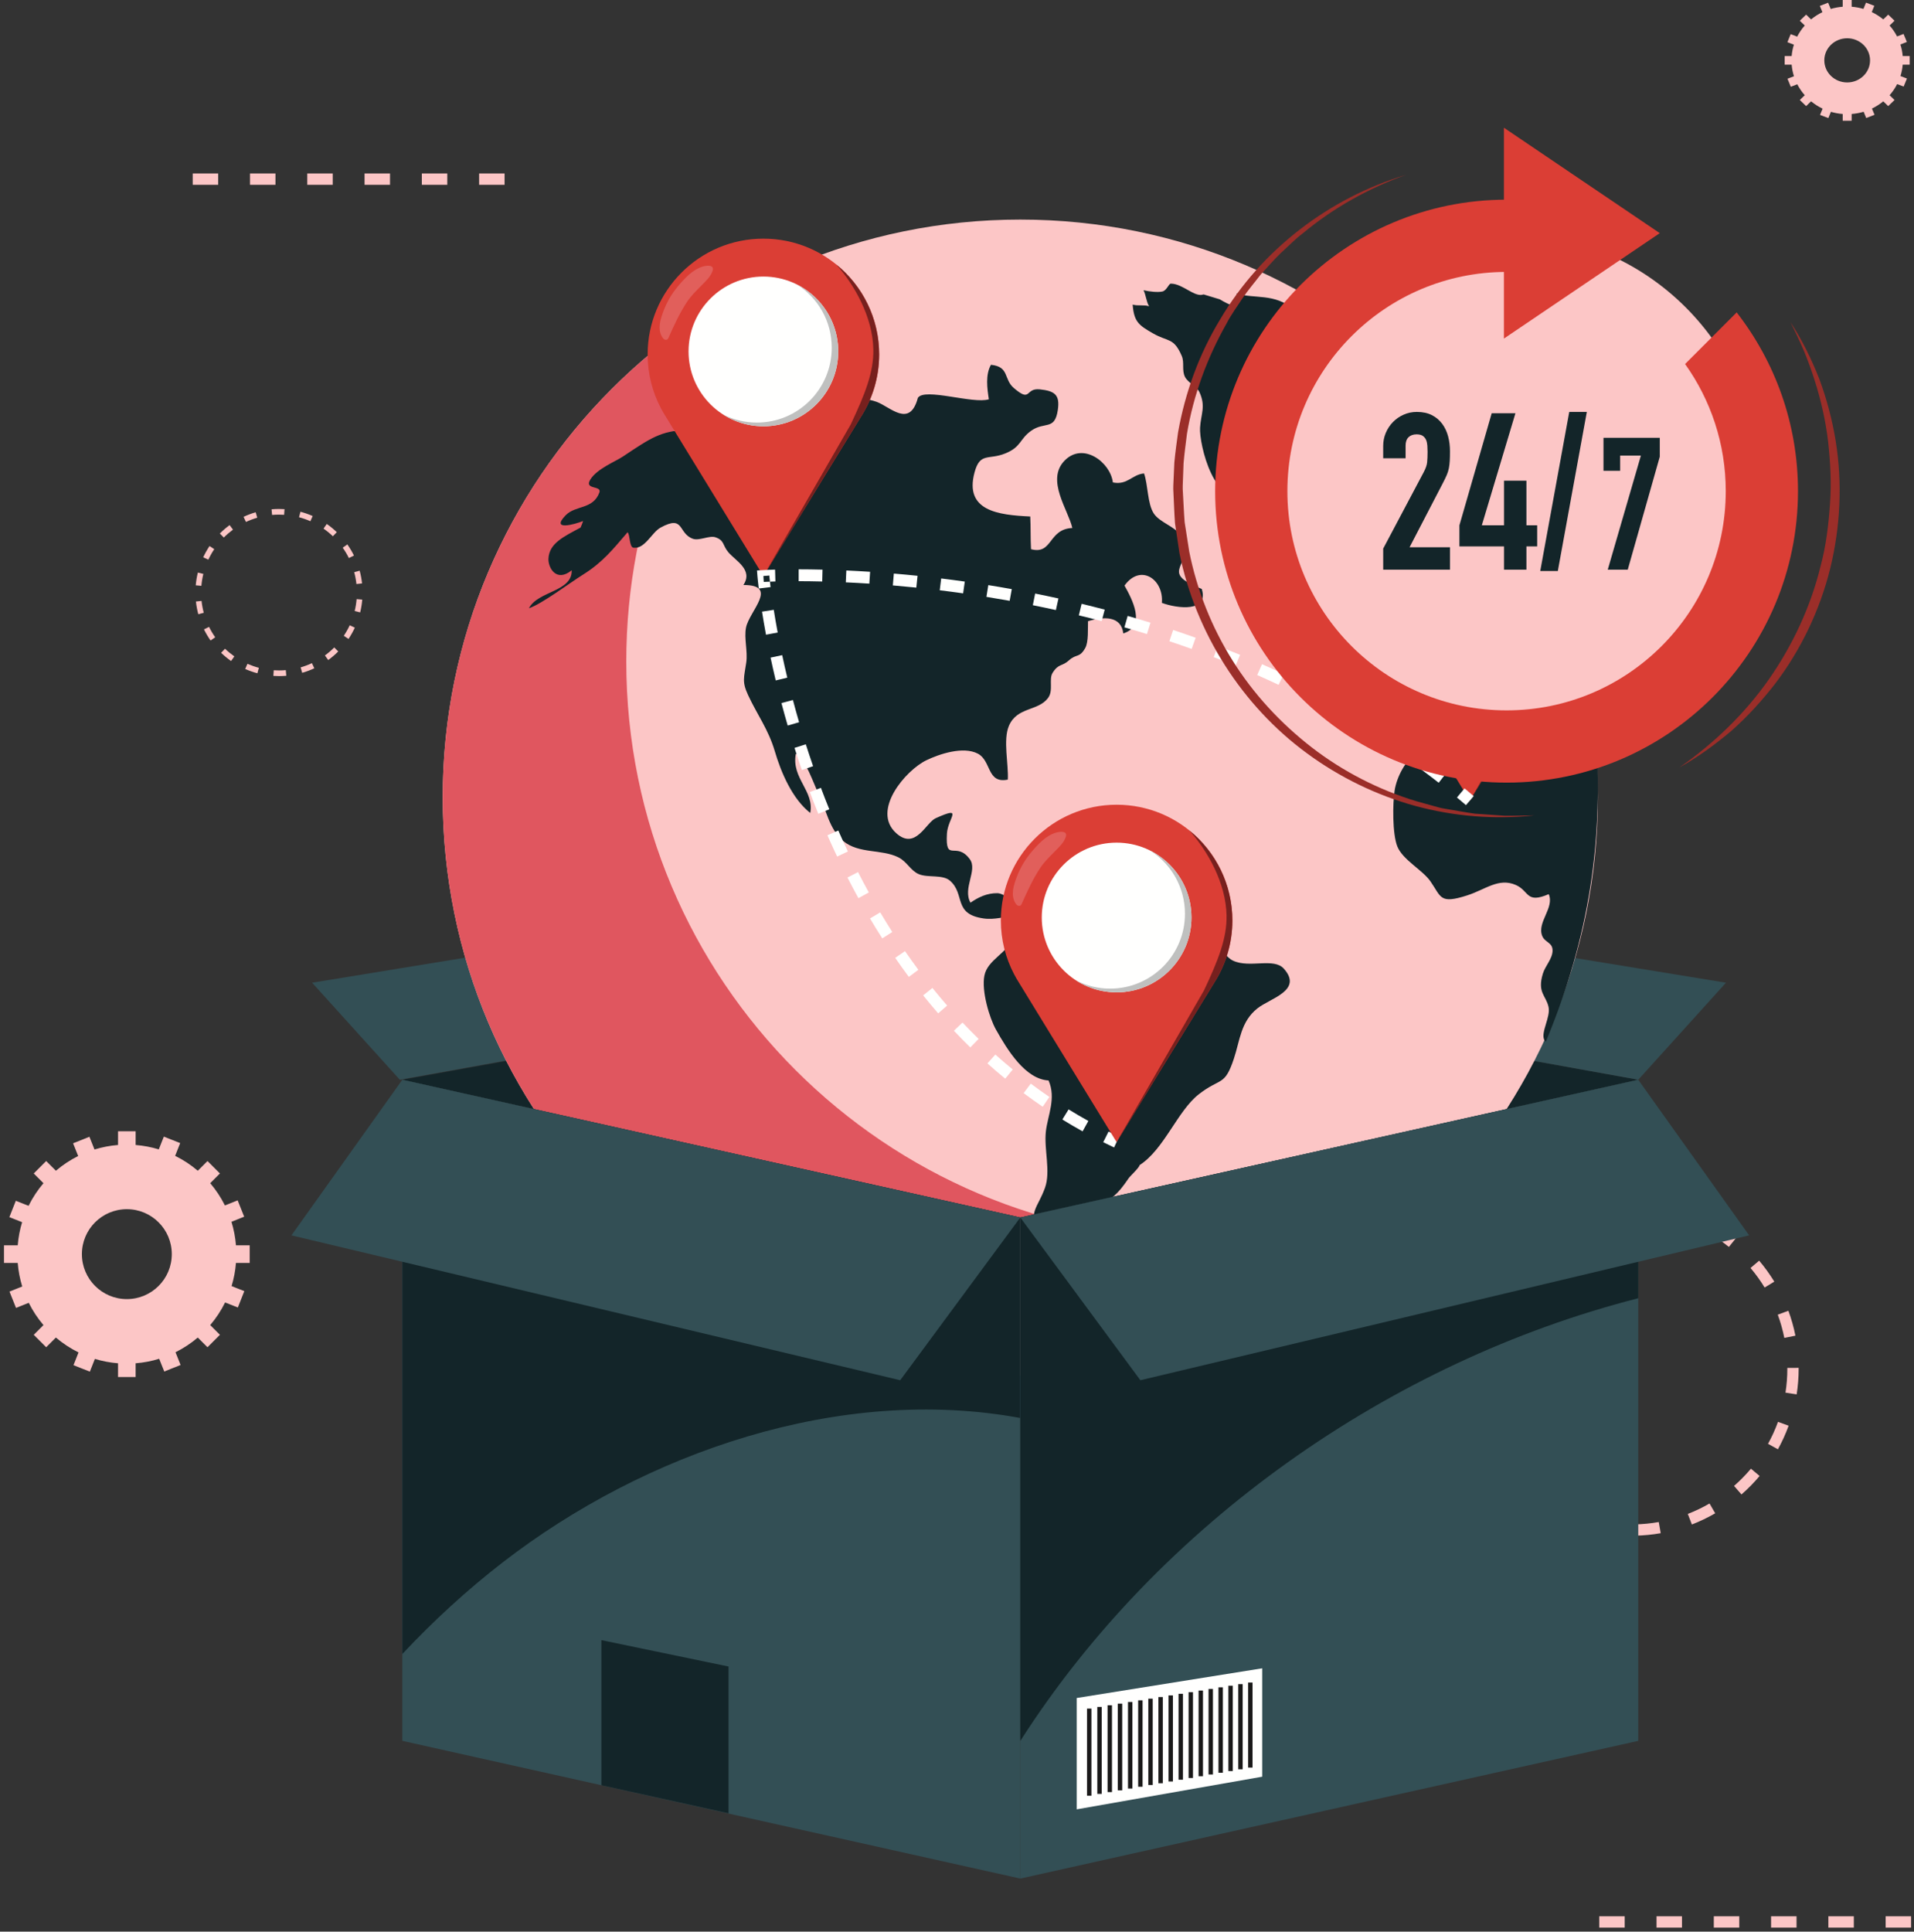
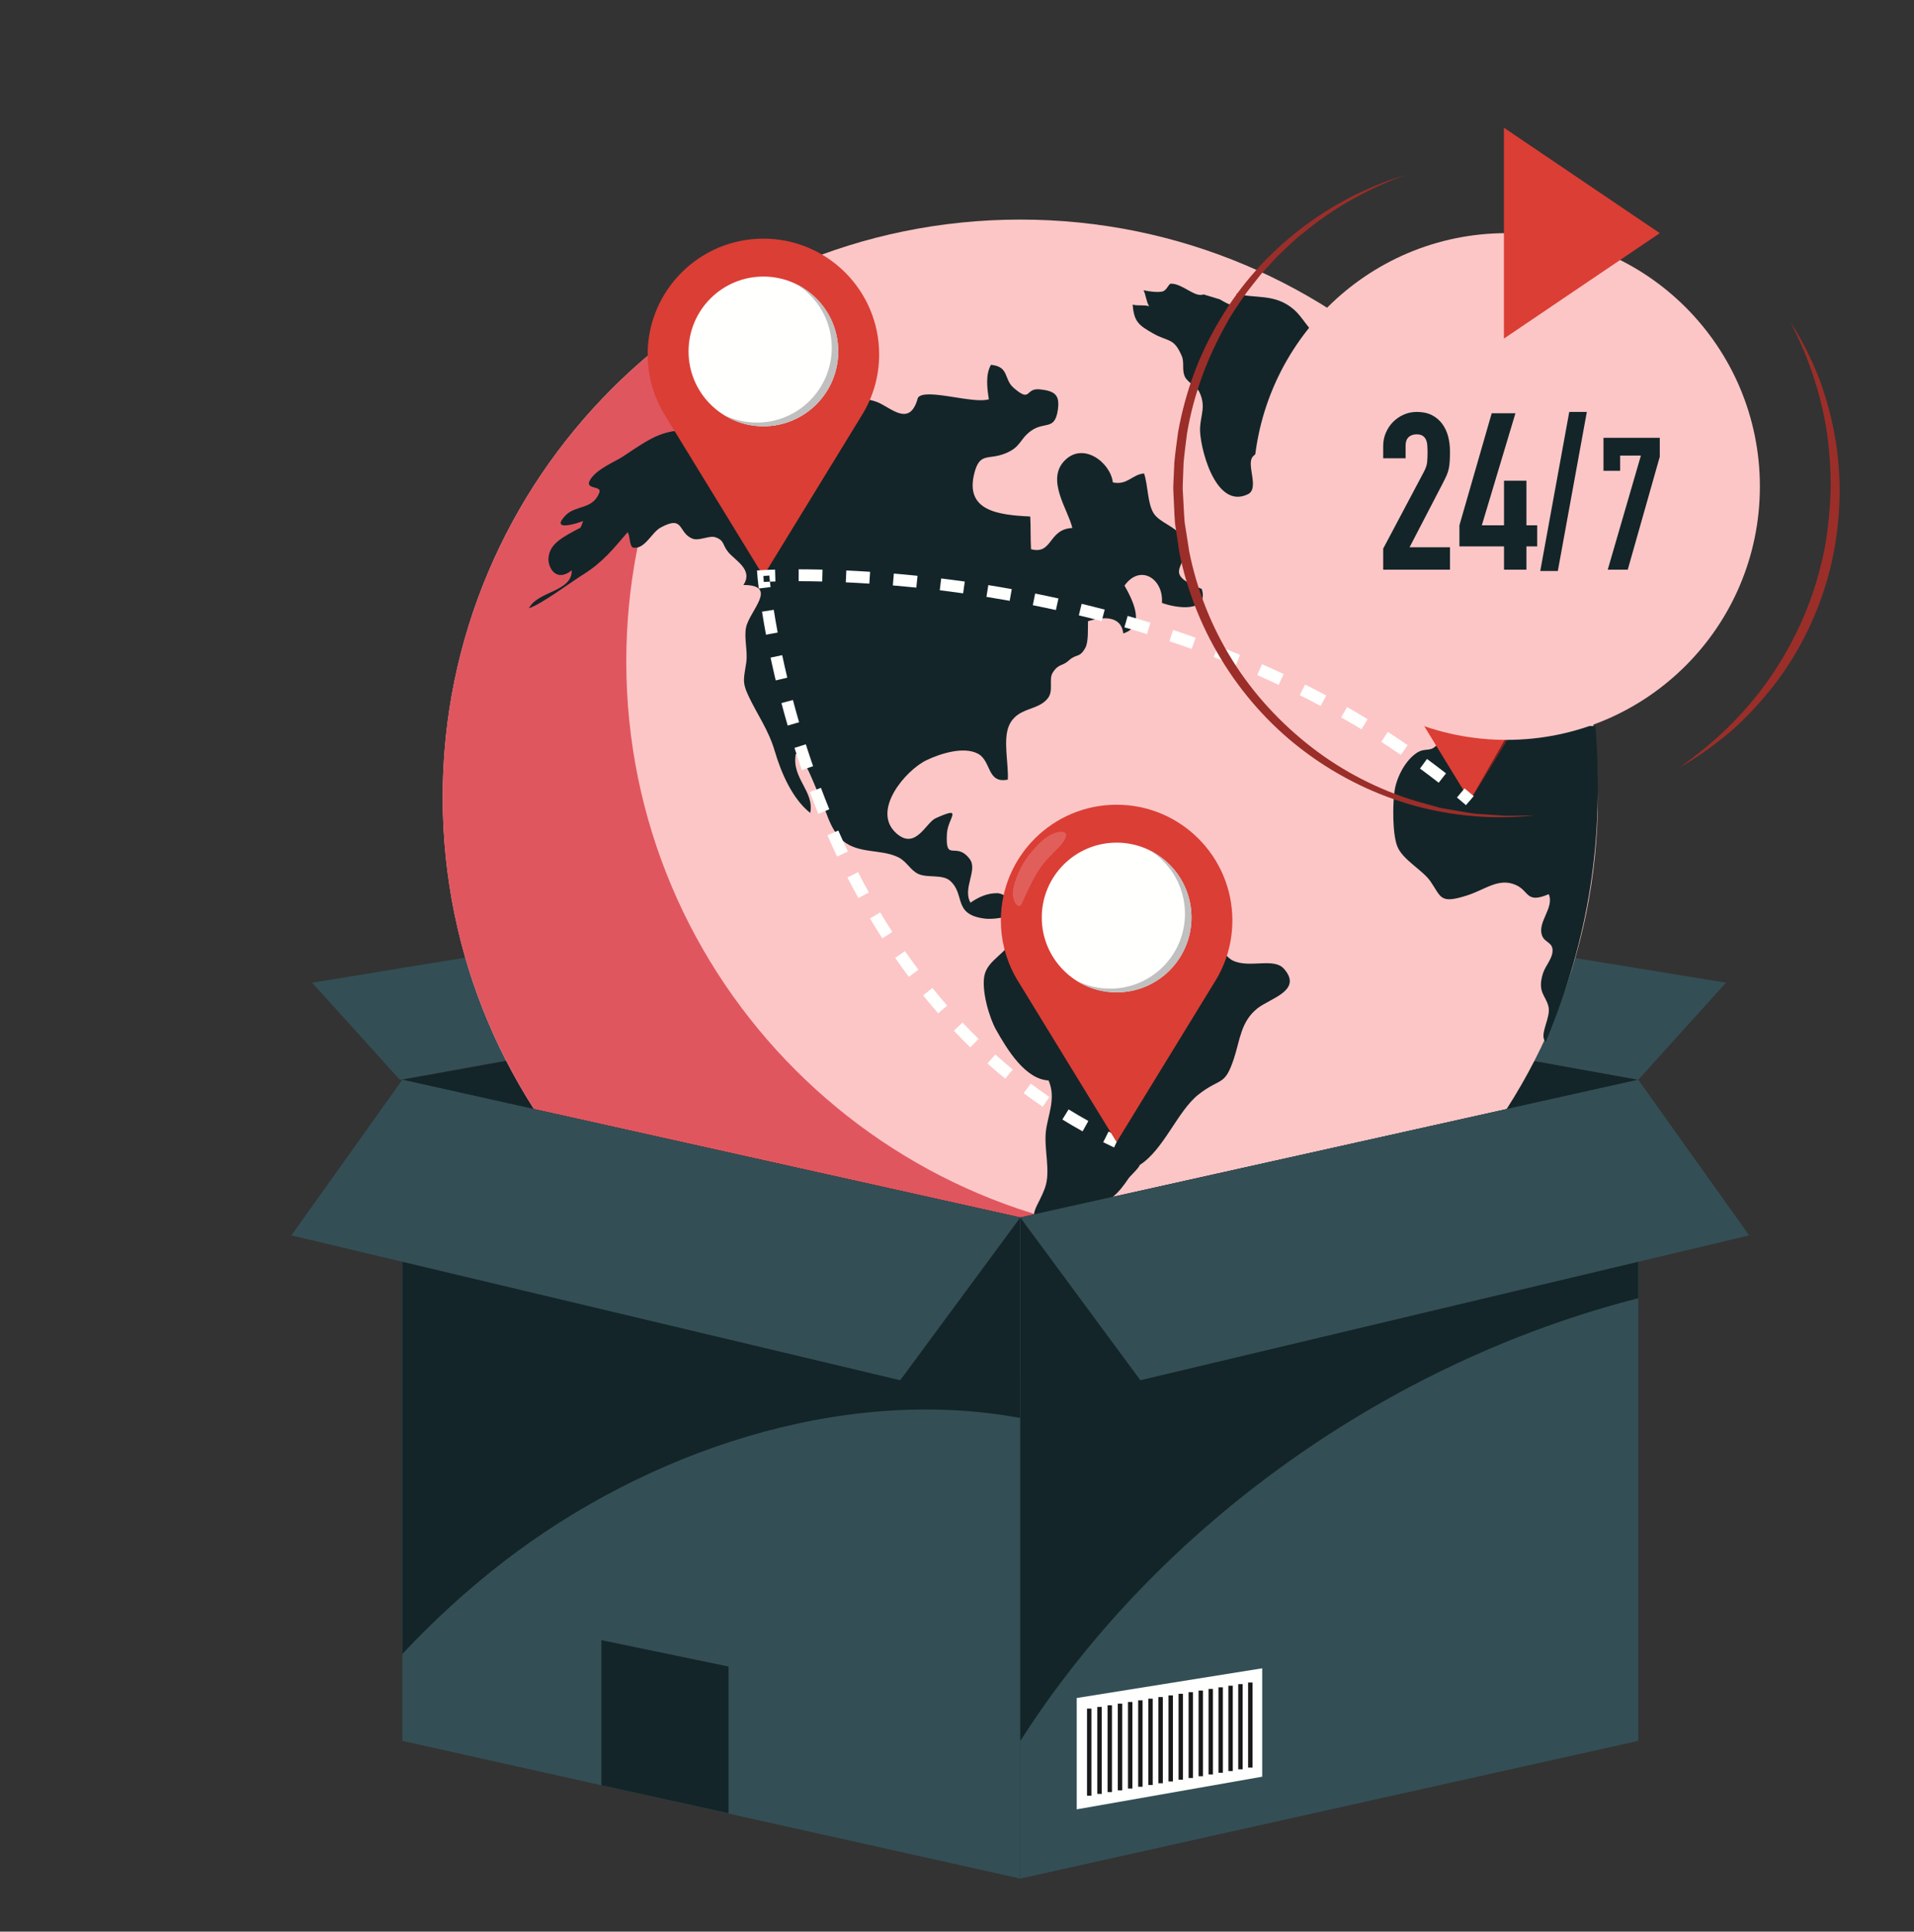
<svg xmlns="http://www.w3.org/2000/svg" width="444" height="448" viewBox="0 0 444 448">
  <rect x="0" y="0" width="444" height="448" fill="#333333" stroke="none" />
  <g fill="none" fill-rule="evenodd">
-     <path fill="#FCC6C6" d="M44.706 42.864h5.905v-2.626h-5.905v2.626zm13.288 0h5.905v-2.626h-5.905v2.626zm13.286 0h5.906v-2.626H71.28v2.626zm13.288 0h5.906v-2.626h-5.906v2.626zm13.286 0h5.906v-2.626h-5.906v2.626zm13.288 0h5.906v-2.626h-5.906v2.626zM370.984 447.062h5.906v-2.625h-5.906v2.625zm13.288 0h5.906v-2.625h-5.906v2.625zm13.288 0h5.906v-2.625h-5.906v2.625zm13.286 0h5.906v-2.625h-5.906v2.625zm13.288 0h5.906v-2.625h-5.906v2.625zm13.287 0h5.905v-2.625h-5.905v2.625zM412.451 329.766c-.643 1.767-1.419 3.47-2.318 5.096l2.299 1.27c.963-1.745 1.797-3.572 2.486-5.468l-2.467-.898zm-6.277 10.864c-1.201 1.432-2.513 2.768-3.92 3.999l1.728 1.977c1.51-1.318 2.916-2.753 4.204-4.288l-2.012-1.688zm-9.604 8.074c-1.608.931-3.293 1.742-5.044 2.42l.95 2.449c1.878-.728 3.686-1.597 5.41-2.597l-1.316-2.272zm-11.778 4.298c-1.814.32-3.675.504-5.573.542l.053 2.626c2.034-.042 4.029-.239 5.974-.581l-.454-2.587zm-12.549.014c-1.859-.323-3.67-.789-5.42-1.386l-.849 2.487c1.88.64 3.824 1.139 5.82 1.486l.45-2.587zm-11.79-4.274c-1.624-.936-3.168-1.995-4.62-3.164l-1.647 2.046c1.558 1.253 3.214 2.389 4.955 3.394l1.312-2.276zm-9.623-8.056c-1.2-1.425-2.292-2.945-3.265-4.545l-2.245 1.363c1.043 1.717 2.214 3.346 3.502 4.875l2.008-1.693zm-6.297-10.846c-.637-1.738-1.144-3.538-1.509-5.389l-2.576.507c.392 1.988.936 3.92 1.62 5.784l2.465-.902zm-2.194-12.35v-.079c0-1.872.143-3.71.416-5.505l-2.595-.397c-.294 1.926-.446 3.896-.446 5.902v.085l2.625-.006zm2.14-12.36c.64-1.768 1.412-3.474 2.308-5.101l-2.302-1.266c-.96 1.747-1.79 3.576-2.475 5.475l2.468.892zm6.254-10.877c1.198-1.434 2.507-2.775 3.912-4.008l-1.733-1.973c-1.506 1.322-2.909 2.758-4.194 4.298l2.015 1.683zm9.587-8.095c1.606-.934 3.29-1.748 5.038-2.43l-.953-2.448c-1.877.733-3.683 1.606-5.405 2.608l1.322 2.27h-.002zm11.77-4.323c1.812-.323 3.673-.512 5.57-.553l-.058-2.626c-2.032.045-4.028.246-5.973.594l.46 2.585zm12.547-.04c1.86.319 3.673.781 5.425 1.373l.842-2.488c-1.882-.635-3.826-1.131-5.822-1.474l-.445 2.59zm11.8 4.248c1.625.933 3.173 1.987 4.627 3.154l1.643-2.05c-1.56-1.25-3.219-2.382-4.963-3.382l-1.307 2.278zm9.64 8.034c1.203 1.424 2.3 2.94 3.275 4.539l2.242-1.368c-1.047-1.714-2.221-3.34-3.512-4.867l-2.005 1.696zm6.321 10.833c.64 1.738 1.15 3.536 1.52 5.388l2.575-.516c-.395-1.985-.944-3.916-1.63-5.779l-2.465.907zm2.22 12.346v.155c0 1.9-.146 3.763-.43 5.583l2.596.401c.302-1.95.46-3.949.46-5.984v-.166l-2.626.011zM72.36 153.803c-.851.397-1.728.725-2.62.983l.362 1.26c.959-.275 1.9-.627 2.813-1.052l-.555-1.19zm-6.06 1.621c-.526.046-1.054.069-1.58.069-.408 0-.814-.015-1.22-.042l-.087 1.31c.435.03.87.045 1.307.045.565 0 1.131-.025 1.694-.075l-.113-1.307zm-6.25-.542c-.9-.239-1.781-.55-2.642-.928l-.53 1.2c.922.408 1.87.74 2.832.996l.34-1.268zm-5.687-2.647c-.753-.53-1.477-1.121-2.16-1.779l-.91.946c.733.705 1.509 1.34 2.317 1.908l.753-1.075zm-4.44-4.435c-.544-.773-1.019-1.578-1.427-2.408l-1.178.58c.437.89.948 1.754 1.53 2.583l1.075-.755zm-2.656-5.682c-.243-.905-.413-1.825-.513-2.752l-1.306.14c.107.993.291 1.98.55 2.952l1.27-.34zm-.55-6.25c.08-.929.23-1.854.454-2.764l-1.275-.312c-.24.976-.402 1.966-.488 2.963l1.309.112zm1.611-6.063c.39-.839.848-1.655 1.374-2.439l-1.09-.73c-.564.84-1.055 1.714-1.474 2.615l1.19.554zm3.595-5.14l.02-.019c.665-.665 1.369-1.267 2.103-1.808l-.776-1.057c-.788.579-1.544 1.224-2.257 1.937l-.02.02.93.928zm5.131-3.61c.852-.399 1.728-.727 2.62-.986l-.365-1.261c-.957.277-1.898.63-2.811 1.058l.556 1.188zm6.058-1.63c.534-.047 1.07-.071 1.608-.071.397 0 .795.012 1.192.04l.086-1.31c-.425-.03-.852-.044-1.278-.044-.576 0-1.15.026-1.725.077l.117 1.309zm6.253.533c.897.237 1.78.546 2.641.925l.528-1.203c-.921-.405-1.87-.736-2.833-.992l-.336 1.27zm5.688 2.639c.755.528 1.478 1.12 2.165 1.776l.908-.947c-.734-.704-1.51-1.34-2.321-1.906l-.752 1.077zm4.448 4.427c.544.773 1.02 1.578 1.43 2.406l1.178-.58c-.44-.89-.95-1.754-1.535-2.583l-1.073.757zm2.664 5.678c.243.906.416 1.826.517 2.752l1.305-.142c-.109-.994-.293-1.98-.555-2.95l-1.267.34zm.56 6.25c-.079.93-.229 1.854-.45 2.763l1.275.312c.237-.977.399-1.968.484-2.965l-1.31-.11zm-1.603 6.066c-.39.84-.847 1.656-1.372 2.44l1.093.73c.562-.842 1.053-1.718 1.469-2.62l-1.19-.55zm-3.588 5.145l-.038.037c-.672.672-1.382 1.28-2.125 1.822l.775 1.061c.796-.584 1.56-1.235 2.28-1.955l.04-.04-.932-.925zM428.5 19.122c-2.93 0-5.305-2.293-5.305-5.122 0-2.83 2.375-5.123 5.305-5.123 2.93 0 5.305 2.293 5.305 5.123 0 2.829-2.375 5.122-5.305 5.122zm14.5-4.12v-2.004h-1.62c-.077-.927-.259-1.825-.533-2.684l1.503-.58-.771-1.86-1.504.58c-.471-.916-1.056-1.768-1.735-2.539l1.147-1.106-1.468-1.417-1.146 1.106c-.811-.666-1.707-1.238-2.673-1.696l.596-1.453-1.93-.738-.595 1.454c-.875-.258-1.79-.428-2.734-.5V0h-2.075v1.564c-.96.074-1.89.248-2.78.514l-.6-1.45-1.927.744.6 1.45c-.948.456-1.83 1.02-2.628 1.677l-1.146-1.107-1.468 1.417 1.147 1.106c-.69.783-1.283 1.65-1.757 2.58l-1.506-.575-.763 1.864 1.504.575c-.266.845-.442 1.728-.517 2.639H414v2.004h1.62c.077.927.258 1.825.533 2.683l-1.503.58.77 1.861 1.504-.58c.471.916 1.056 1.767 1.736 2.538l-1.147 1.107 1.468 1.417 1.146-1.107c.811.667 1.707 1.238 2.672 1.696l-.595 1.454 1.93.737.595-1.453c.875.257 1.79.428 2.733.5V28h2.075v-1.565c.96-.074 1.89-.248 2.78-.513l.6 1.45 1.928-.744-.6-1.451c.947-.455 1.83-1.02 2.628-1.676l1.146 1.107 1.468-1.417-1.147-1.107c.69-.783 1.282-1.648 1.757-2.58l1.505.575.764-1.864-1.505-.574c.267-.845.443-1.729.518-2.639H443zM29.424 301.298c-5.758 0-10.427-4.67-10.427-10.43 0-5.758 4.669-10.425 10.427-10.425s10.427 4.667 10.427 10.426c0 5.76-4.669 10.429-10.427 10.429zm28.5-8.388v-4.08h-3.186c-.15-1.888-.506-3.716-1.045-5.462l2.952-1.182-1.514-3.788-2.955 1.181c-.926-1.864-2.075-3.597-3.411-5.166l2.254-2.253-2.885-2.885-2.254 2.253c-1.592-1.355-3.355-2.518-5.251-3.453l1.17-2.96-3.794-1.499-1.17 2.958c-1.72-.524-3.517-.87-5.371-1.019v-3.184h-4.08v3.184c-1.886.15-3.715.506-5.462 1.045l-1.181-2.952-3.787 1.515 1.18 2.954c-1.864.926-3.598 2.075-5.166 3.411l-2.254-2.253-2.885 2.885 2.254 2.253c-1.357 1.593-2.52 3.357-3.454 5.251l-2.959-1.17-1.499 3.794 2.957 1.17c-.523 1.72-.87 3.518-1.018 5.372H.925v4.08H4.11c.15 1.885.506 3.716 1.045 5.463l-2.952 1.179 1.514 3.789 2.955-1.181c.926 1.864 2.075 3.597 3.411 5.165l-2.254 2.254 2.885 2.885 2.254-2.253c1.592 1.357 3.355 2.519 5.25 3.453l-1.168 2.96 3.793 1.5 1.17-2.958c1.72.524 3.517.87 5.371 1.016v3.188h4.08v-3.188c1.886-.148 3.715-.504 5.462-1.044l1.181 2.953 3.787-1.515-1.179-2.954c1.863-.926 3.597-2.075 5.165-3.41l2.254 2.252 2.885-2.885-2.254-2.254c1.357-1.592 2.52-3.354 3.454-5.25l2.959 1.17 1.499-3.795-2.957-1.168c.525-1.72.87-3.519 1.018-5.372h3.185z" />
    <path fill="#132529" d="M93.331 250.424L236.683 282.368 380.034 250.424 236.683 224.549 93.331 250.424" />
    <path fill="#334F55" d="M236.683 224.549L262.179 205.334 400.384 227.918 380.034 250.424 236.683 224.549M236.102 224.549L210.606 205.334 72.402 227.918 92.752 250.424 236.102 224.549" />
    <path fill="#FCC6C6" d="M370.667 184.91c0 73.999-59.985 133.986-133.984 133.986-73.998 0-133.985-59.987-133.985-133.986 0-73.998 59.987-133.984 133.985-133.984 73.999 0 133.984 59.986 133.984 133.984" />
    <path fill="#E0565F" d="M279.267 287.411c-73.997 0-133.984-59.987-133.984-133.985 0-34.602 13.119-66.14 34.651-89.914-45.627 21.366-77.236 67.688-77.236 121.398 0 73.999 59.987 133.986 133.985 133.986 39.395 0 74.818-17.005 99.333-44.072-17.232 8.07-36.462 12.587-56.749 12.587" />
    <path fill="#132529" d="M170.618 99.106c-6.72 1.825-6.413.283-11.39.572-5.964.346-8.1 1.773-14.722 6.202-1.772 1.182-5.972 2.811-7.546 5.307-1.578 2.504 2.712 1.319 2.078 3.04-1.46 3.971-5.505 2.914-7.793 5.258-3.682 3.773 2.19 2.094 4.016 1.352-.168.52-.335.974-.587 1.526-3.959 2.125-7.31 3.66-7.444 7.247-.075 2.064 1.808 5.552 5.399 2.656.118 5.022-7.827 4.758-9.933 8.806 2.978-.978 9.478-5.883 12.533-7.79 4.577-2.856 6.95-5.877 10.352-9.837.617.585.36 3.459 1.385 3.589 2.656.334 4.205-3.543 6.272-4.672 5.572-3.044 3.962 1.315 7.485 2.593 1.472.533 3.835-.816 5.216-.353 2.147.718 1.634 1.817 3 3.456 1.669 2 5.858 4.083 3.512 7.62 8.3-.012 1.392 6.021.613 9.848-.5 2.468.429 5.525.05 8.132-.517 3.56-1.037 4.416.432 7.57 2.145 4.612 4.696 7.924 6.198 13.028 1.43 4.853 4.02 10.992 8.216 14.291.976-5.137-4.395-8.006-3.358-13.705 2.022.515 4.326 7.417 5.416 9.558 1.524 2.997 2.292 7.909 5.57 10.64 3.634 3.026 8.847 1.846 12.778 3.78 2.037 1 2.821 3.063 4.728 3.898 2.114.927 5.559.021 7.296 1.554 3.576 3.154.632 7.722 7.788 8.744 5.21.744 9.918-3.483 7.073 4.107-1.504 4.01-6.147 5.381-6.896 9.155-.705 3.567 1.171 9.81 2.67 12.487 2.671 4.766 6.831 11.54 12.212 11.822 1.816 4.127-.19 8.08-.62 11.82-.473 4.115 1.169 9.289-.214 13.094-1.723 4.744-3.57 5.046-2.051 10.26.558 1.919 1.78 1.421 1.637 3.732-.091 1.488-2.427 3.134-2.365 5.342.107 3.743 5.722 12.016 6.467 8.235 1.055-5.336 2.71-9.756 3.293-11.619.434-1.39.466-5.248 1.472-7.241.402-.797 2.763-3.196 3.451-3.725 3.927-3.016 4.658-3.013 7.527-7.243.32-.472 2.49-2.468 2.526-3.026 5.685-3.64 8.79-12.586 13.731-16.427 5.098-3.963 5.976-1.755 8.136-8.255 1.416-4.264 1.586-8.593 5.467-11.67 2.957-2.344 10.62-4.146 6.128-9.198-2.336-2.63-7.939-.053-11.79-1.863-1.565-.734-2.33-2.561-4.038-3.149-1.93-.66-5.639.615-7.3-.244-2.376-1.23-1.21-2.805-2.276-4.514-2.287-3.667.707-1.915-3.61-3.938-2.477-1.16-3.6.397-6.069-1.755-1.507-1.315-1.142-4.694-3.184-5.851-2.937-1.666-10.115.413-13.411.858-2.934.395-3.874-.037-6.309 1.323-2.18 1.219.49 3.349-3.376 4.011-.894.155-3.405-2.374-5.102-2.392-2.402-.024-4.455.958-6.227 2.21-1.896-3.343 1.721-7.544-.159-10.096-3.182-4.317-5.705.995-5.31-5.924.21-3.657 4.027-6.547-2.597-3.582-2.3 1.03-4.66 7.485-9.128 3.512-5.912-5.258 2.17-14.635 6.946-16.942 3.014-1.458 8.563-3.319 11.953-1.538 3.186 1.67 2.058 7.01 6.95 6.02.196-3.542-1.137-9.196.245-12.447 1.896-4.463 6.746-3.381 9.068-6.455 1.347-1.779.128-4.36 1.09-5.878 1.402-2.213 2.16-1.392 3.8-2.89 1.72-1.57 2.42-.462 3.762-2.859.796-1.419.573-4.571.639-6.21 3.614-1.107 7.702-1.28 8.184 2.834 5.39-1.68 2.048-7.944.283-11.093 3.738-5.193 9.146-1.41 8.669 4.01 3.68 1.354 10.923 2.18 9.246-3.227-10.843-4.269-.952-5.347-4.937-12.402-1.18-2.088-4.804-2.98-6.194-5.115-1.474-2.26-1.322-6.638-2.251-9.277-2.78.24-3.826 2.775-7.234 2.087-.568-4.687-6.963-9.512-11.256-5-4.286 4.505.904 11.363 1.855 15.568-5.64.243-4.514 6.259-9.586 4.92-.14-2.512-.046-5.11-.18-7.586-7.418-.354-15.302-1.277-12.932-10.187 1.272-4.784 3.238-2.85 7.16-4.447 3.736-1.52 3.234-3.292 5.99-5.254 3.11-2.213 5.455.016 6.172-4.774.528-3.528-.644-4.45-4.17-4.828-3.482-.37-1.926 3.221-6.054-.332-2.39-2.06-.956-4.914-5.28-5.365-1.317 2.35-.872 5.475-.487 8.001-3.597 1.17-14.952-2.766-16.472-.321-1.894 7.093-6.408 2.056-9.573.912-3.744-1.352-7.84-.567-11.862-.368-4.286.213-6.547 1.054-10.888 2.662-4.07 1.507-4.15.648-7.723 2.387-.901.49-1.352.735-2.251 1.228M279.195 68.283c-2.033.807-4.798-2.493-7.577-2.499-.536-.002-.944 1.618-2.007 1.832-1.112.226-2.923.022-4.34-.306.545 1.048.647 2.706 1.299 3.725-1.152-.406-2.658-.024-3.82-.392.304 4.042 1.479 4.808 4.674 6.653 3.57 2.06 4.835.904 6.71 5.246.677 1.565-.038 3.298.757 4.88.651 1.295 2.784 2.304 3.344 3.514 1.528 3.3.349 5.053.152 8.229-.24 3.872 3.384 19.267 11.12 15.446 2.69-1.328-.408-6.766 1.053-8.641 1.765-2.264 5.998-.476 9.062-.044.77-4.95 6.173-2.176 10.936-1.179.301-1.176.037-2.837-.657-4.34-.589-.279-1.282-.477-1.85-.634-.353-2.507 6.602-1.554.709-7.167 4.718.514 5.07-.992 3.66-5.01-1.026-2.929-1.76-2.225-.83-3.778.661-1.1 4.07 1.37 1.554-2.34-2.09-1.161-4.544-1.347-6.907-3.035-2.944-2.102-3.842-4.72-6.155-6.71-4.386-3.773-9.068-2.378-13.232-3.648 1.38 4.225-1.567 2.731-3.892 1.337-1.497-.472-2.25-.699-3.763-1.139M370.102 168.398c-3.403-.163-10.596.968-11.283-4.616-1.712-.98-3.34-1.06-4.411-.081l.96-.362c-5.912 4.863-18.243-4.939-20.962 4.288-.219.747-.635 4.563-.947 4.957-1.606 2.026-2.77.691-4.793 2.02-2.621 1.722-4.648 5.538-5.15 8.758-.455 2.926-.542 9.97.618 12.92 1.236 3.139 5.845 5.465 7.696 8.13 2.533 3.647 2.09 5.311 8.482 3.268 4.294-1.371 7.322-4.174 11.317-2.429 3.158 1.381 2.312 4.42 7.638 2.128 1.383 3.159-2.766 6.512-1.517 9.674.62 1.571 2.444 1.477 2.407 3.445-.034 1.896-1.7 3.497-2.256 5.336-1.33 4.388.72 5 1.321 7.699.514 2.31-1.817 5.838-1.01 7.608.09.198.225.339.385.445 10.09-24.27 13.558-46.984 11.505-73.188" />
    <path fill="#243B79" d="M335.256 159.89c5.429 2.476 4.502-4.565 6.675-5.888 2.72-1.66 9.584 2.61 7.731-2.663 7.127-.523 6.573 8.155 11.613 9.051-.488-4.403-1.653-5.53-4.933-9.334 5.061 1.698 8.695 8.386 11.86 10.502.337.074.628.093.88.068-3.71-16.772-8.892-32.335-18.04-47.015-.402-.237-.76-.432-1.055-.563-1.891-.842-5.293-1.402-6.256-.76-1.499.998.336 4.694-.49 6.782-.751 1.898-3.694 2.17-1.681 6.125 1.848 3.627 1.083 1.125 3.675 3.408.629.554.546-2.155 1.455-1.307 1.152 1.074 2.368 3.586 3.982 4.35 2.43 1.152.74-1.552.403-2.867-.933-3.62.346-2.326 1.083-4.454.424-1.22-.34-2.528 1.804-2.07 2.318 2.56 1.574 4.145 3.027 6.447.6.948 2.105 1.164 3.078 2.832.931 1.597.703 2.536.079 3.344-2.578 3.348-9.51-3.19-13.887-3.145-1.153 3.008-1.525 6.657-4.998 8.502-2.461 1.309-5.058-.608-2.898 3.728 1.343 2.691 5.109 1.947 4.527 5.682-2.802 1.648-8.152-.984-10.127.277-1.931 1.232.266 7.952 2.493 8.968" />
    <path fill="#DB3E35" d="M367.82 134.293c0-14.83-12.022-26.853-26.852-26.853s-26.853 12.022-26.853 26.853c0 4.488 1.107 8.717 3.056 12.437h-.003l.018.028c.33.63.684 1.244 1.064 1.842l22.715 37.085 22.669-37.003c2.648-4.16 4.185-9.093 4.185-14.39" />
    <path fill="#77201E" d="M357.858 113.422c4.227 4.746 8.468 12.165 8.612 19.714.101 5.294-1.942 10.392-5.25 17.4l-20.255 35.149 22.669-37.003c2.648-4.16 4.185-9.093 4.185-14.39 0-8.428-3.886-15.946-9.961-20.87" />
    <path fill="#FFFFFE" d="M358.331 133.595c0 9.59-7.774 17.363-17.363 17.363-9.59 0-17.363-7.772-17.363-17.363 0-9.589 7.773-17.363 17.363-17.363 9.589 0 17.363 7.774 17.363 17.363" />
    <path fill="#BFC0BF" d="M348.8 118.1c4.822 3.086 8.02 8.484 8.02 14.633 0 9.589-7.772 17.363-17.362 17.363-2.82 0-5.479-.677-7.834-1.869 2.698 1.727 5.902 2.731 9.344 2.731 9.589 0 17.363-7.772 17.363-17.363 0-6.77-3.878-12.63-9.531-15.494" />
    <path fill="#E15F5B" d="M326.422 118.482l.223-.226c.973-.994 2.08-1.98 2.533-3.338.488-1.468-1.296-1.299-2.31-.996-2.31.69-4.196 2.747-5.7 4.534-1.406 1.672-2.536 3.58-3.317 5.62-.73 1.906-1.542 4.32-.352 6.209.133.208.29.411.507.528.216.118.506.133.7-.018.126-.099.196-.251.262-.397 1.269-2.85 2.565-5.71 4.296-8.316.888-1.338 2.037-2.461 3.158-3.6" />
    <path fill="#DB3E35" d="M203.942 82.203c0-14.83-12.022-26.853-26.852-26.853s-26.853 12.023-26.853 26.853c0 4.488 1.109 8.717 3.056 12.437h-.003l.017.027c.331.63.685 1.243 1.064 1.843l22.717 37.085 22.667-37.003c2.648-4.16 4.187-9.094 4.187-14.389" />
-     <path fill="#77201E" d="M193.98 61.333c4.226 4.744 8.468 12.163 8.612 19.712.1 5.296-1.94 10.393-5.248 17.4l-20.256 35.15 22.667-37.003c2.648-4.16 4.187-9.094 4.187-14.389 0-8.429-3.888-15.949-9.961-20.87" />
    <path fill="#FFFFFE" d="M194.453 81.506c0 9.588-7.773 17.363-17.363 17.363s-17.364-7.775-17.364-17.363c0-9.59 7.775-17.364 17.364-17.364 9.59 0 17.363 7.773 17.363 17.364" />
    <path fill="#BFC0BF" d="M184.923 66.01c4.821 3.086 8.021 8.484 8.021 14.633 0 9.589-7.774 17.363-17.363 17.363-2.821 0-5.48-.676-7.834-1.868 2.698 1.726 5.903 2.73 9.343 2.73 9.59 0 17.363-7.774 17.363-17.362 0-6.77-3.877-12.63-9.53-15.496" />
-     <path fill="#E15F5B" d="M162.546 66.392l.22-.226c.973-.993 2.08-1.979 2.533-3.337.488-1.47-1.296-1.301-2.31-.997-2.309.688-4.195 2.746-5.7 4.534-1.406 1.672-2.535 3.578-3.316 5.62-.73 1.907-1.543 4.32-.35 6.208.13.21.289.412.505.53.218.118.506.132.7-.02.126-.098.196-.25.262-.395 1.268-2.85 2.566-5.71 4.297-8.317.888-1.338 2.035-2.46 3.159-3.6" />
+     <path fill="#E15F5B" d="M162.546 66.392l.22-.226" />
    <path fill="#FFFFFE" d="M341.862 184.64c-.704-.605-1.41-1.203-2.12-1.795l-1.764 2.117c.699.582 1.395 1.172 2.09 1.768l1.794-2.09M335.438 179.368c-1.459-1.14-2.928-2.254-4.406-3.342l-1.632 2.219c1.456 1.072 2.904 2.17 4.34 3.293l1.698-2.17zm-8.91-6.552c-1.523-1.053-3.056-2.078-4.595-3.077l-1.5 2.312c1.517.984 3.028 1.994 4.529 3.032l1.566-2.267zm-9.277-6.02c-1.58-.964-3.168-1.9-4.76-2.81l-1.368 2.392c1.571.897 3.136 1.82 4.695 2.77l1.433-2.353zm-9.595-5.49c-1.632-.874-3.267-1.724-4.906-2.548l-1.236 2.461c1.616.813 3.23 1.651 4.84 2.515l1.302-2.428zm-9.874-4.967c-1.675-.79-3.352-1.553-5.027-2.293l-1.112 2.52c1.656.732 3.31 1.485 4.965 2.264l1.174-2.49zm-10.11-4.46c-1.712-.706-3.424-1.386-5.133-2.044l-.989 2.571c1.688.65 3.38 1.324 5.072 2.02l1.05-2.548zm-10.31-3.967c-1.746-.626-3.487-1.226-5.221-1.803l-.87 2.613c1.715.57 3.436 1.166 5.161 1.784l.93-2.594zm-10.479-3.491c-1.774-.547-3.539-1.072-5.293-1.573l-.756 2.65c1.736.496 3.481 1.014 5.236 1.555l.813-2.632zm-10.617-3.034c-1.799-.472-3.584-.921-5.354-1.349l-.646 2.679c1.752.422 3.518.867 5.297 1.336l.703-2.666zm-10.733-2.59c-1.821-.402-3.623-.78-5.403-1.135l-.54 2.701c1.764.354 3.548.727 5.35 1.125l.593-2.691zm-10.826-2.165c-1.841-.331-3.657-.638-5.443-.925l-.435 2.72c1.768.283 3.566.589 5.39.917l.488-2.712zm-10.9-1.747c-1.865-.264-3.689-.504-5.474-.722l-.335 2.735c1.768.216 3.578.454 5.423.715l.385-2.728zm-10.959-1.341c-1.89-.195-3.725-.366-5.498-.515l-.232 2.745c1.757.148 3.575.317 5.445.51l.283-2.74h.002zm-11.005-.928c-1.931-.126-3.773-.227-5.515-.307l-.125 2.753c1.723.079 3.547.178 5.461.303l.18-2.749zm-11.038-.5c-2.048-.052-3.898-.073-5.53-.074l-.003 2.755c1.61.001 3.438.022 5.466.072l.067-2.754zM179.795 132.109c-1.806.051-2.779.11-2.793.112l-1.402.086.114 1.4c.001.018.083 1 .3 2.789l2.736-.334c-.107-.876-.18-1.55-.225-2.002-.047-.453-.064-.677-.064-.677l-1.373.112.085 1.376s.224-.014.68-.035c.454-.02 1.134-.048 2.02-.074l-.078-2.753M176.771 141.86c.25 1.588.554 3.378.92 5.346l2.709-.505c-.362-1.941-.66-3.706-.907-5.269l-2.722.429zm1.983 10.662c.358 1.678.755 3.443 1.195 5.286l2.68-.642c-.435-1.819-.827-3.561-1.18-5.219l-2.695.575zm2.52 10.539c.448 1.691.93 3.433 1.452 5.217l2.645-.77c-.513-1.762-.992-3.482-1.433-5.154l-2.664.707zm3.032 10.398c.537 1.685 1.107 3.4 1.71 5.14l2.603-.903c-.597-1.717-1.158-3.41-1.688-5.074l-2.625.837zm3.55 10.235c.627 1.664 1.285 3.348 1.974 5.045l2.552-1.038c-.68-1.674-1.33-3.335-1.947-4.978l-2.579.971zm4.086 10.036c.719 1.635 1.47 3.278 2.252 4.93l2.49-1.182c-.772-1.625-1.511-3.246-2.22-4.857l-2.522 1.109zm4.647 9.792c.816 1.595 1.662 3.192 2.54 4.788l2.415-1.33c-.866-1.569-1.7-3.142-2.502-4.713l-2.453 1.255zm5.232 9.496c.917 1.544 1.865 3.084 2.846 4.619l2.32-1.485c-.963-1.507-1.894-3.02-2.797-4.54l-2.37 1.406zm5.848 9.137c1.02 1.482 2.073 2.952 3.16 4.413l2.211-1.646c-1.067-1.432-2.1-2.876-3.104-4.33l-2.267 1.563zm6.481 8.706c1.13 1.403 2.29 2.792 3.485 4.165l2.079-1.808c-1.172-1.346-2.31-2.708-3.416-4.084l-2.148 1.727zm7.132 8.19c1.236 1.31 2.505 2.602 3.808 3.874l1.924-1.973c-1.275-1.245-2.518-2.509-3.728-3.792l-2.004 1.891zm7.777 7.584c1.341 1.203 2.715 2.383 4.125 3.54l1.747-2.132c-1.377-1.13-2.721-2.283-4.033-3.459l-1.839 2.051zm8.402 6.893c1.44 1.078 2.913 2.133 4.422 3.16l1.55-2.277c-1.473-1.003-2.913-2.033-4.321-3.088l-1.651 2.205zm8.982 6.118c1.531.944 3.095 1.861 4.691 2.748l1.34-2.408c-1.562-.868-3.088-1.764-4.584-2.685l-1.447 2.345zM255.922 264.914c.832.416 1.67.82 2.516 1.217l1.17-2.496c-.827-.387-1.646-.782-2.456-1.187l-1.23 2.466" />
    <path fill="#DB3E35" d="M285.878 213.491c0-14.83-12.022-26.853-26.852-26.853s-26.852 12.023-26.852 26.853c0 4.488 1.108 8.717 3.055 12.435h-.002l.016.03c.331.63.687 1.242 1.064 1.842l22.715 37.085 22.67-37.003c2.647-4.162 4.186-9.094 4.186-14.389" />
-     <path fill="#77201E" d="M275.917 192.62c4.225 4.745 8.469 12.164 8.611 19.714.1 5.295-1.94 10.392-5.248 17.399l-20.258 35.15 22.67-37.003c2.647-4.162 4.186-9.094 4.186-14.389 0-8.43-3.886-15.949-9.961-20.87" />
    <path fill="#FFFFFE" d="M276.389 212.794c0 9.588-7.773 17.363-17.363 17.363s-17.364-7.775-17.364-17.363c0-9.59 7.775-17.364 17.364-17.364 9.59 0 17.363 7.775 17.363 17.364" />
    <path fill="#BFC0BF" d="M266.86 197.3c4.822 3.084 8.02 8.48 8.02 14.631 0 9.589-7.774 17.363-17.363 17.363-2.821 0-5.48-.676-7.834-1.868 2.698 1.726 5.903 2.73 9.343 2.73 9.59 0 17.363-7.774 17.363-17.362 0-6.77-3.877-12.63-9.53-15.495" />
    <path fill="#E15F5B" d="M244.482 197.68l.22-.226c.973-.993 2.08-1.979 2.533-3.339.49-1.469-1.296-1.299-2.31-.995-2.307.69-4.195 2.746-5.7 4.534-1.404 1.672-2.535 3.58-3.315 5.62-.73 1.907-1.544 4.32-.352 6.21.132.207.29.41.506.527.218.119.506.133.7-.019.126-.098.196-.25.262-.395 1.268-2.85 2.566-5.71 4.296-8.317.89-1.338 2.036-2.46 3.16-3.6" />
    <path fill="#334F55" d="M236.683 435.696L93.331 403.754 93.331 250.424 236.683 282.368 236.683 435.696" />
    <path fill="#132529" d="M116.62 362.355c32.934-25.483 78.255-41.179 120.063-33.483v-46.504L93.331 250.426v133.182c7.167-7.645 14.912-14.773 23.288-21.253" />
    <path fill="#334F55" d="M380.034 403.754L236.683 435.696 236.683 282.368 380.034 250.424 380.034 403.754" />
    <path fill="#132529" d="M380.034 301.098v-50.672l-143.35 31.942v121.406c32.207-50.377 85.87-88.001 143.35-102.676M169.003 420.557L139.501 414.042 139.501 380.392 169.003 386.515 169.003 420.557" />
    <path fill="#FFFFFE" d="M292.798 412.066L249.774 419.637 249.774 393.814 292.798 386.928 292.798 412.066" />
    <path fill="#1A1919" d="M252.162 416.469L253.184 416.469 253.184 396.274 252.162 396.274zM254.549 416.051L255.571 416.051 255.571 395.888 254.549 395.888zM256.928 415.638L257.952 415.638 257.952 395.502 256.928 395.502zM259.301 415.224L260.325 415.224 260.325 395.117 259.301 395.117zM261.667 414.811L262.691 414.811 262.691 394.734 261.667 394.734zM264.027 414.4L265.05 414.4 265.05 394.354 264.027 394.354zM266.379 413.99L267.402 413.99 267.402 393.973 266.379 393.973zM268.723 413.581L269.747 413.581 269.747 393.592 268.723 393.592zM271.062 413.174L272.086 413.174 272.086 393.214 271.062 393.214zM273.394 412.768L274.418 412.768 274.418 392.837 273.394 392.837zM275.72 412.363L276.742 412.363 276.742 392.461 275.72 392.461zM278.038 411.958L279.061 411.958 279.061 392.086 278.038 392.086zM280.35 411.555L281.373 411.555 281.373 391.71 280.35 391.71zM282.654 411.154L283.678 411.154 283.678 391.338 282.654 391.338zM284.954 410.754L285.976 410.754 285.976 390.966 284.954 390.966zM287.245 410.354L288.267 410.354 288.267 390.595 287.245 390.595zM289.53 409.955L290.552 409.955 290.552 390.226 289.53 390.226z" />
    <path fill="#334F55" d="M236.683 282.368L264.539 320.115 405.762 286.518 380.034 250.424 236.683 282.368M236.683 282.368L208.827 320.115 67.605 286.518 93.331 250.424 236.683 282.368" />
    <path fill="#FCC6C6" d="M408.248 112.838c0 32.453-26.309 58.762-58.763 58.762-32.453 0-58.762-26.309-58.762-58.762 0-32.454 26.309-58.763 58.762-58.763 32.454 0 58.763 26.309 58.763 58.763" />
-     <path fill="#DB3E35" d="M402.866 72.456l-11.97 11.971c5.933 8.317 9.434 18.488 9.434 29.483 0 28.082-22.764 50.845-50.845 50.845-28.082 0-50.845-22.763-50.845-50.845 0-28.081 22.763-50.844 50.845-50.844 1.641 0 3.259.092 4.86.244V46.502c-1.607-.115-3.223-.193-4.86-.193-37.336 0-67.602 30.267-67.602 67.601 0 37.336 30.266 67.602 67.602 67.602 37.336 0 67.601-30.266 67.601-67.602 0-15.627-5.316-30.004-14.22-41.454" />
    <path fill="#DB3E35" d="M385.027 54.075L348.87 78.528 348.87 29.624 385.027 54.075" />
    <path fill="#9B2E29" d="M355.947 189.114c-9.214 1.004-18.65.238-27.651-2.199-8.994-2.472-17.534-6.629-25.075-12.173-15.133-11.076-25.847-27.979-29.611-46.412l-1.04-6.973c-.173-2.341-.239-4.691-.36-7.037-.103-1.171.008-2.344.048-3.518l.158-3.517c.216-2.336.547-4.664.86-6.987 1.634-9.242 4.897-18.212 9.766-26.22 9.534-16.176 25.412-28.259 43.164-33.544-8.724 3.114-16.892 7.676-23.96 13.562-1.844 1.378-3.43 3.056-5.132 4.592-1.656 1.59-3.138 3.352-4.703 5.026-1.384 1.828-2.899 3.558-4.174 5.46-1.243 1.925-2.623 3.762-3.67 5.804-4.513 7.955-7.735 16.644-9.226 25.665-.283 2.264-.59 4.53-.786 6.802l-.125 3.422c-.03 1.141-.132 2.282-.022 3.421.14 2.278.218 4.56.4 6.832l1.056 6.76c1.78 8.949 5.198 17.566 10.053 25.3 4.837 7.75 11.137 14.548 18.363 20.153 7.242 5.59 15.528 9.846 24.325 12.505l3.325.92c1.112.29 2.206.674 3.35.818 2.27.371 4.536.816 6.82 1.131l6.908.48c2.309.05 4.62-.054 6.94-.073M415.312 74.672c2.7 4.115 4.888 8.568 6.702 13.174 1.728 4.64 3.007 9.458 3.81 14.364 1.598 9.819 1.106 19.974-1.267 29.657-2.407 9.679-6.789 18.864-12.82 26.773-3.052 3.92-6.403 7.603-10.115 10.883-3.785 3.192-7.795 6.103-12.09 8.507 8.073-5.617 15.193-12.476 20.778-20.436 5.55-7.962 9.724-16.874 12.015-26.282 1.264-4.675 1.845-9.507 2.182-14.331.357-4.837.11-9.7-.427-14.523-.574-4.824-1.64-9.594-3.126-14.242-.732-2.328-1.57-4.624-2.506-6.888-.97-2.246-2.013-4.467-3.136-6.656" />
    <path fill="#132529" d="M320.867 127.235l9.376-17.683c.475-.883.746-1.656.815-2.318.068-.663.102-1.487.102-2.472 0-.44-.018-.91-.051-1.402-.034-.491-.127-.925-.28-1.3-.152-.374-.4-.686-.74-.942-.339-.254-.831-.382-1.476-.382-.783 0-1.402.222-1.861.662-.458.442-.688 1.088-.688 1.936v2.957h-5.197v-2.854c0-1.087.203-2.106.611-3.058.408-.95.959-1.784 1.656-2.497.696-.714 1.52-1.282 2.472-1.706.95-.426 1.97-.638 3.056-.638 1.359 0 2.524.248 3.492.739.968.493 1.766 1.165 2.395 2.013.629.85 1.086 1.819 1.376 2.905.288 1.087.432 2.242.432 3.464 0 .883-.016 1.623-.05 2.218-.035.593-.102 1.163-.205 1.705-.1.544-.272 1.088-.508 1.63-.239.545-.56 1.209-.968 1.99l-7.644 14.726h9.375v5.198h-15.49v-4.89M348.893 126.725L338.549 126.725 338.549 121.834 346.04 95.843 351.542 95.843 343.747 121.834 348.893 121.834 348.893 111.488 354.091 111.488 354.091 121.834 356.587 121.834 356.587 126.725 354.091 126.725 354.091 132.126 348.893 132.126 348.893 126.725M364.027 95.538L368.104 95.538 361.378 132.432 357.301 132.432 364.027 95.538M380.646 105.666L375.835 105.666 375.835 109.187 371.968 109.187 371.968 101.541 385.027 101.541 385.027 105.923 377.595 132.126 372.957 132.126 380.646 105.666" />
  </g>
</svg>